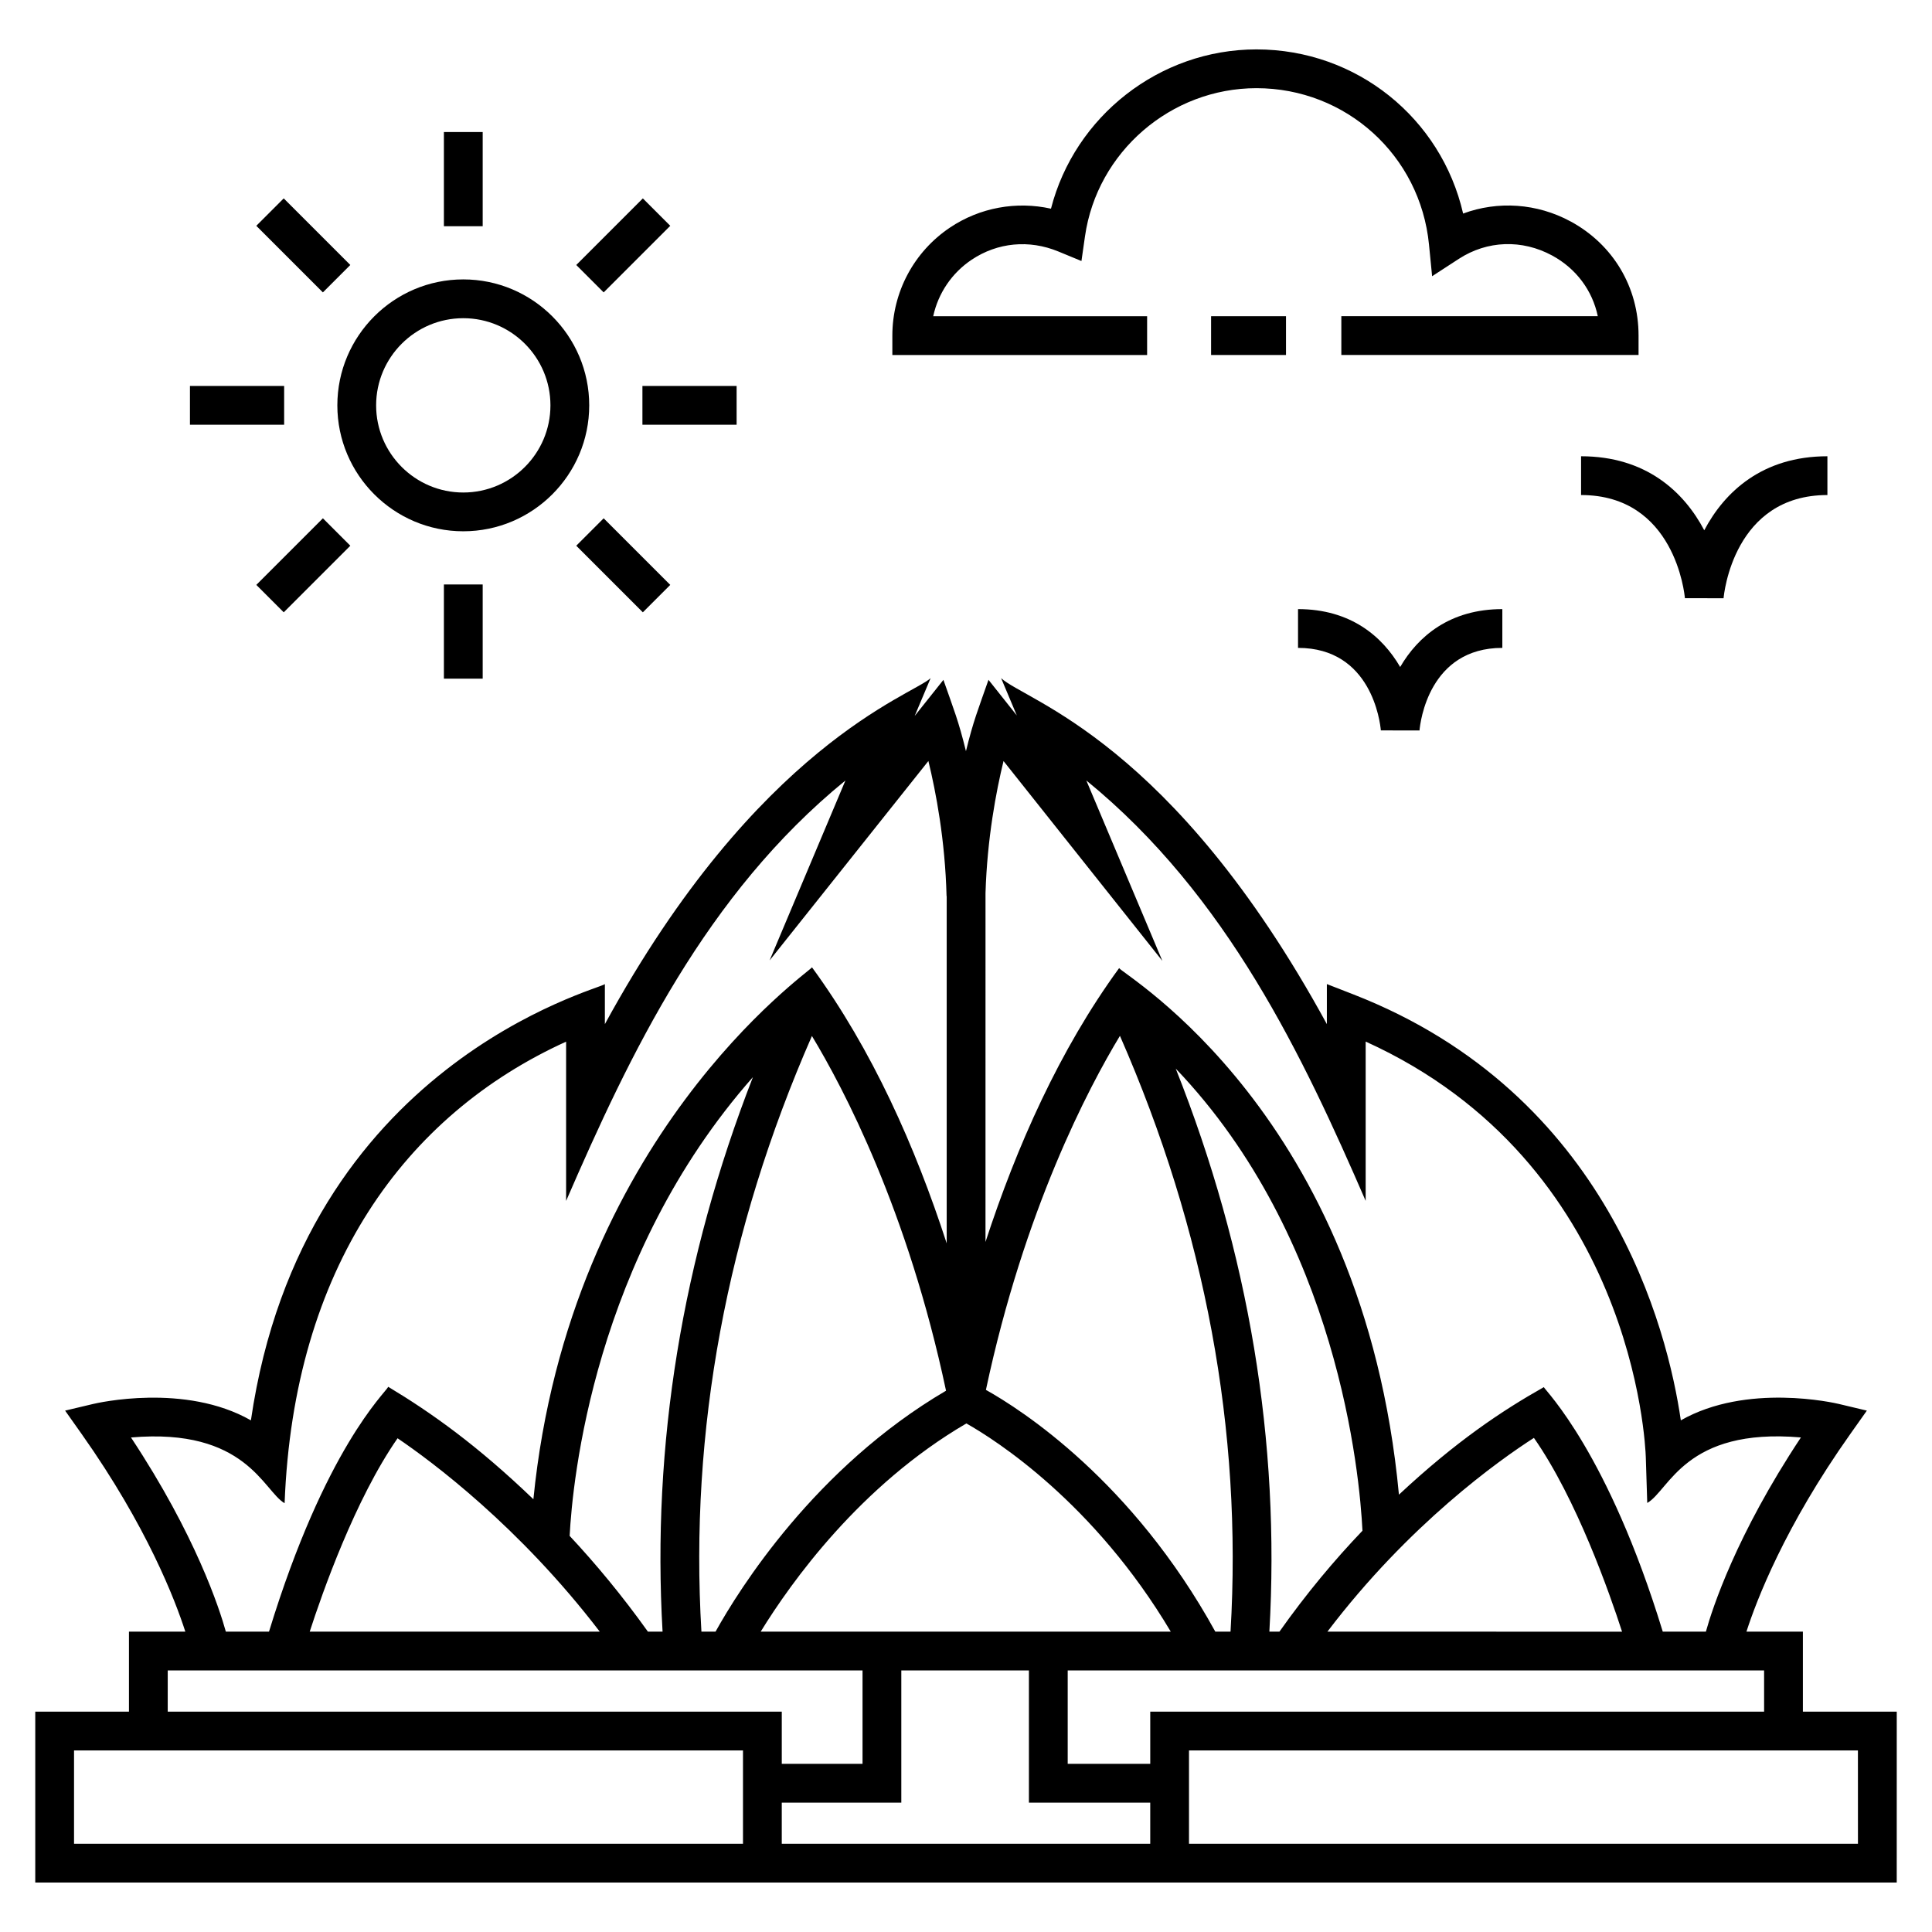
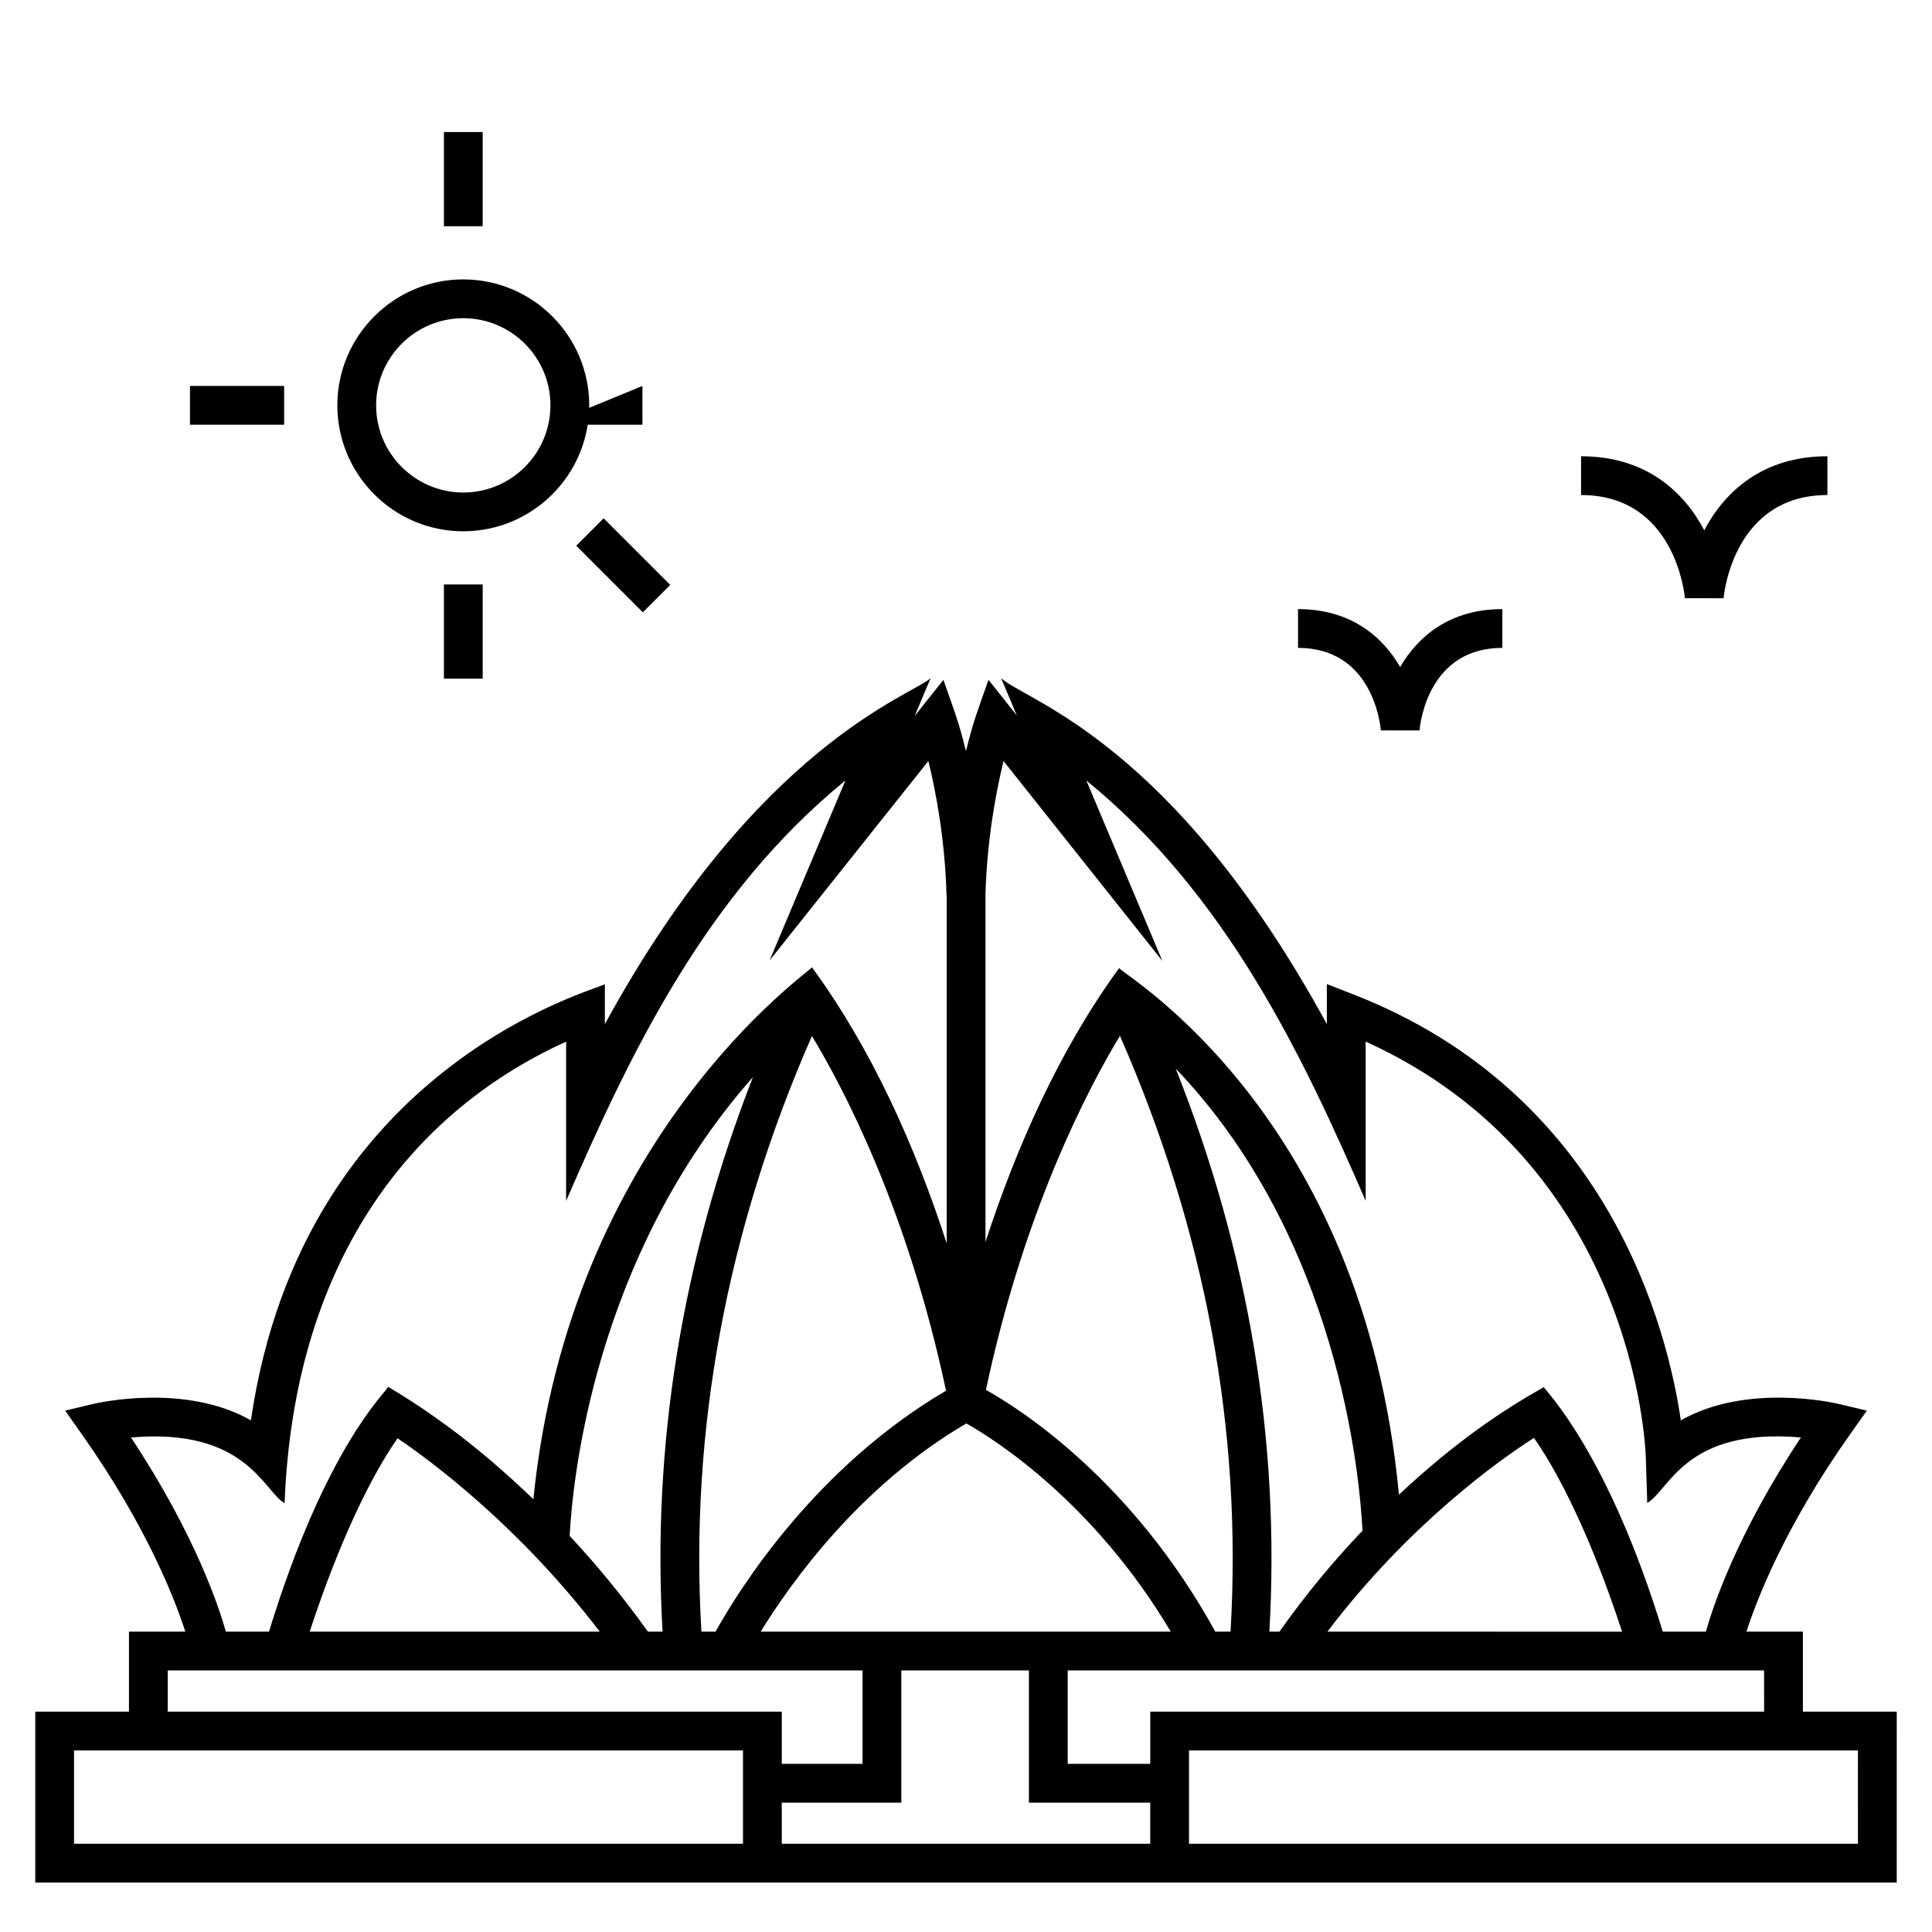
<svg xmlns="http://www.w3.org/2000/svg" fill="#000000" width="800px" height="800px" version="1.1" viewBox="144 144 512 512">
  <g>
    <path d="m646.66 597.61h-24.875v-21.203h-14.961c2.66-8.27 10.145-27.848 27.52-52.371l4.394-6.207-7.402-1.762c-1.129-0.273-24.422-5.621-41.898 4.34-3.488-23.883-19.004-86.496-86.805-112.89l-7-2.727v10.613c-40.984-75.102-79.742-85.586-86.328-91.688l4.164 9.895-7.508-9.449c-2.828 8.102-3.965 10.746-5.973 18.902-2.016-8.188-3.148-10.805-5.973-18.891l-7.613 9.562 4.219-10.016c-4.941 4.578-45.941 17.676-86.324 91.688v-10.609c-1.379 1.398-79.988 20.961-93.805 115.61-17.465-9.957-40.723-4.606-41.852-4.332l-7.387 1.754 4.387 6.203c17.34 24.527 24.816 44.105 27.473 52.375h-14.938v21.203h-24.832v45.289h493.31zm-35.152 0h-162.68v13.832h-21.875v-24.758h184.55zm-265.92-21.203c8.102-13.16 26.379-38.75 54.512-55.18 7.793 4.406 33.84 21.004 54.168 55.18zm-42.641 0h-76.871c3.289-10.152 12.012-35.055 23.285-51.25 9.016 6.106 32.234 23.332 53.586 51.25zm12.758 0c-6.816-9.547-13.879-18.039-20.742-25.379 0.73-14.219 6.34-73.762 48.57-121.58-18.773 48.18-26.801 97.477-23.945 146.96zm14.18 0c-3.168-53.207 6.66-106.23 29.285-157.86 8.383 13.867 25.398 46.188 35.539 94.008-34.707 20.355-54.875 52.672-61.082 63.848zm220.62-51.352c11.312 16.195 20.062 41.184 23.355 51.355l-78.082-0.004c21.645-28.527 45.59-45.488 54.727-51.352zm-67.445 51.352h-2.664c2.898-50.27-5.406-100.33-24.812-149.21 43.07 45.02 48.754 107.69 49.484 122.46-7.293 7.629-14.805 16.555-22.008 26.754zm-42.266-157.9c22.637 51.625 32.473 104.67 29.309 157.9h-4.031c-21.984-39.953-51.387-58.82-60.793-64.074 10.16-47.754 27.156-80.008 35.516-93.824zm-30.848-72.82 42.09 52.957-20.148-47.812c37.438 30.523 57.578 73.512 74.027 111.41v-42.211c70.965 32.168 74.141 106.88 74.238 110.14l0.383 12.133c5.894-3.363 9.984-20.023 40.723-17.367-17.215 25.961-23.492 45.398-25.18 51.461h-11.434c-14.504-47.426-30.961-63.699-31.52-64.789-11.117 6.266-23.27 14.375-38.395 28.492-9.449-100.85-72.953-137.67-74.152-139.54-15.773 21.602-27.152 47.246-35.414 72.574l0.004-92.469c0.445-14.48 2.824-26.984 4.777-34.984zm-231.23 179.26c30.523-2.644 35.105 14.215 40.707 17.422 2.387-62.281 31.91-102.91 74.602-122.32v42.207c16.922-38.996 37.031-81.258 74.023-111.42l-20.094 47.688 42.078-52.848c1.988 8.148 4.438 20.973 4.816 35.812h0.035v92.012c-8.332-25.648-19.715-51.273-35.695-73.148-0.852 1.363-64.25 45.117-73.836 140.96-14.887-14.297-26.992-22.895-38.461-29.793-0.891 1.738-16.73 16.277-31.605 64.887h-11.434c-1.684-6.059-7.957-25.5-25.137-51.457zm9.734 61.734h184.13v24.758h-21.402v-13.832h-162.73zm152.45 45.938h-177.28v-24.734h177.28v24.734zm10.277 0v-10.902h31.68v-35.035h33.816v35.035h32.152v10.902zm285.2 0h-177.28v-24.734h177.27z" />
-     <path d="m464.95 227.8h19.852v10.277h-19.852z" />
-     <path d="m560.23 202.69c-8.914-4.84-19.301-5.5-28.488-2.094-5.793-25.25-28.191-43.504-54.773-43.504-25.758 0-48.184 17.773-54.449 42.211-9.184-2.039-18.84-0.301-26.738 4.984-9.578 6.41-15.301 17.121-15.301 28.652v5.141h67.516v-10.277l-56.688-0.004c1.316-6.062 4.918-11.445 10.188-14.969 6.859-4.586 15.242-5.379 22.984-2.18l6.113 2.523 0.938-6.543c3.207-22.383 22.742-39.262 45.441-39.262 23.734 0 43.395 17.809 45.723 41.426l0.828 8.41 7.086-4.606c7.504-4.875 16.734-5.211 24.727-0.879 6.359 3.449 10.66 9.258 12.094 16.078h-67.965v10.277h78.766v-5.141c0.004-12.824-6.727-24.129-18-30.246z" />
    <path d="m487.99 305.42v10.277c19.434 0 21.754 19.645 21.949 21.867l10.242 0.02c0.199-2.242 2.519-21.887 21.953-21.887v-10.277c-13.91 0-22.336 7.211-27.074 15.34-4.734-8.129-13.16-15.34-27.07-15.34z" />
    <path d="m563 275.19c24.832 0 27.426 26.234 27.52 27.336l10.242 0.016c0.102-1.117 2.695-27.352 27.52-27.352v-10.277c-17.219 0-27.273 9.438-32.637 19.617-5.363-10.18-15.422-19.617-32.645-19.617z" />
    <path d="m233.4 251.42c0 18.402 14.977 33.375 33.375 33.375 18.402 0 33.375-14.973 33.375-33.375 0-18.402-14.977-33.375-33.375-33.375-18.402 0.004-33.375 14.977-33.375 33.375zm33.375-23.094c12.738 0 23.098 10.359 23.098 23.098s-10.363 23.098-23.098 23.098c-12.738 0-23.098-10.363-23.098-23.098 0-12.738 10.363-23.098 23.098-23.098z" />
    <path d="m261.64 178.99h10.277v24.961h-10.277z" />
-     <path d="m229.57 221.49-17.648-17.648 7.266-7.266 17.648 17.648z" />
    <path d="m194.34 246.28h24.961v10.277h-24.961z" />
-     <path d="m219.19 306.27-7.266-7.266 17.648-17.648 7.266 7.266z" />
    <path d="m261.64 298.89h10.277v24.961h-10.277z" />
    <path d="m314.36 306.27-17.648-17.648 7.266-7.266 17.648 17.648z" />
-     <path d="m314.25 246.28h24.961v10.277h-24.961z" />
-     <path d="m303.98 221.49-7.266-7.266 17.648-17.648 7.266 7.266z" />
+     <path d="m314.25 246.28v10.277h-24.961z" />
  </g>
</svg>